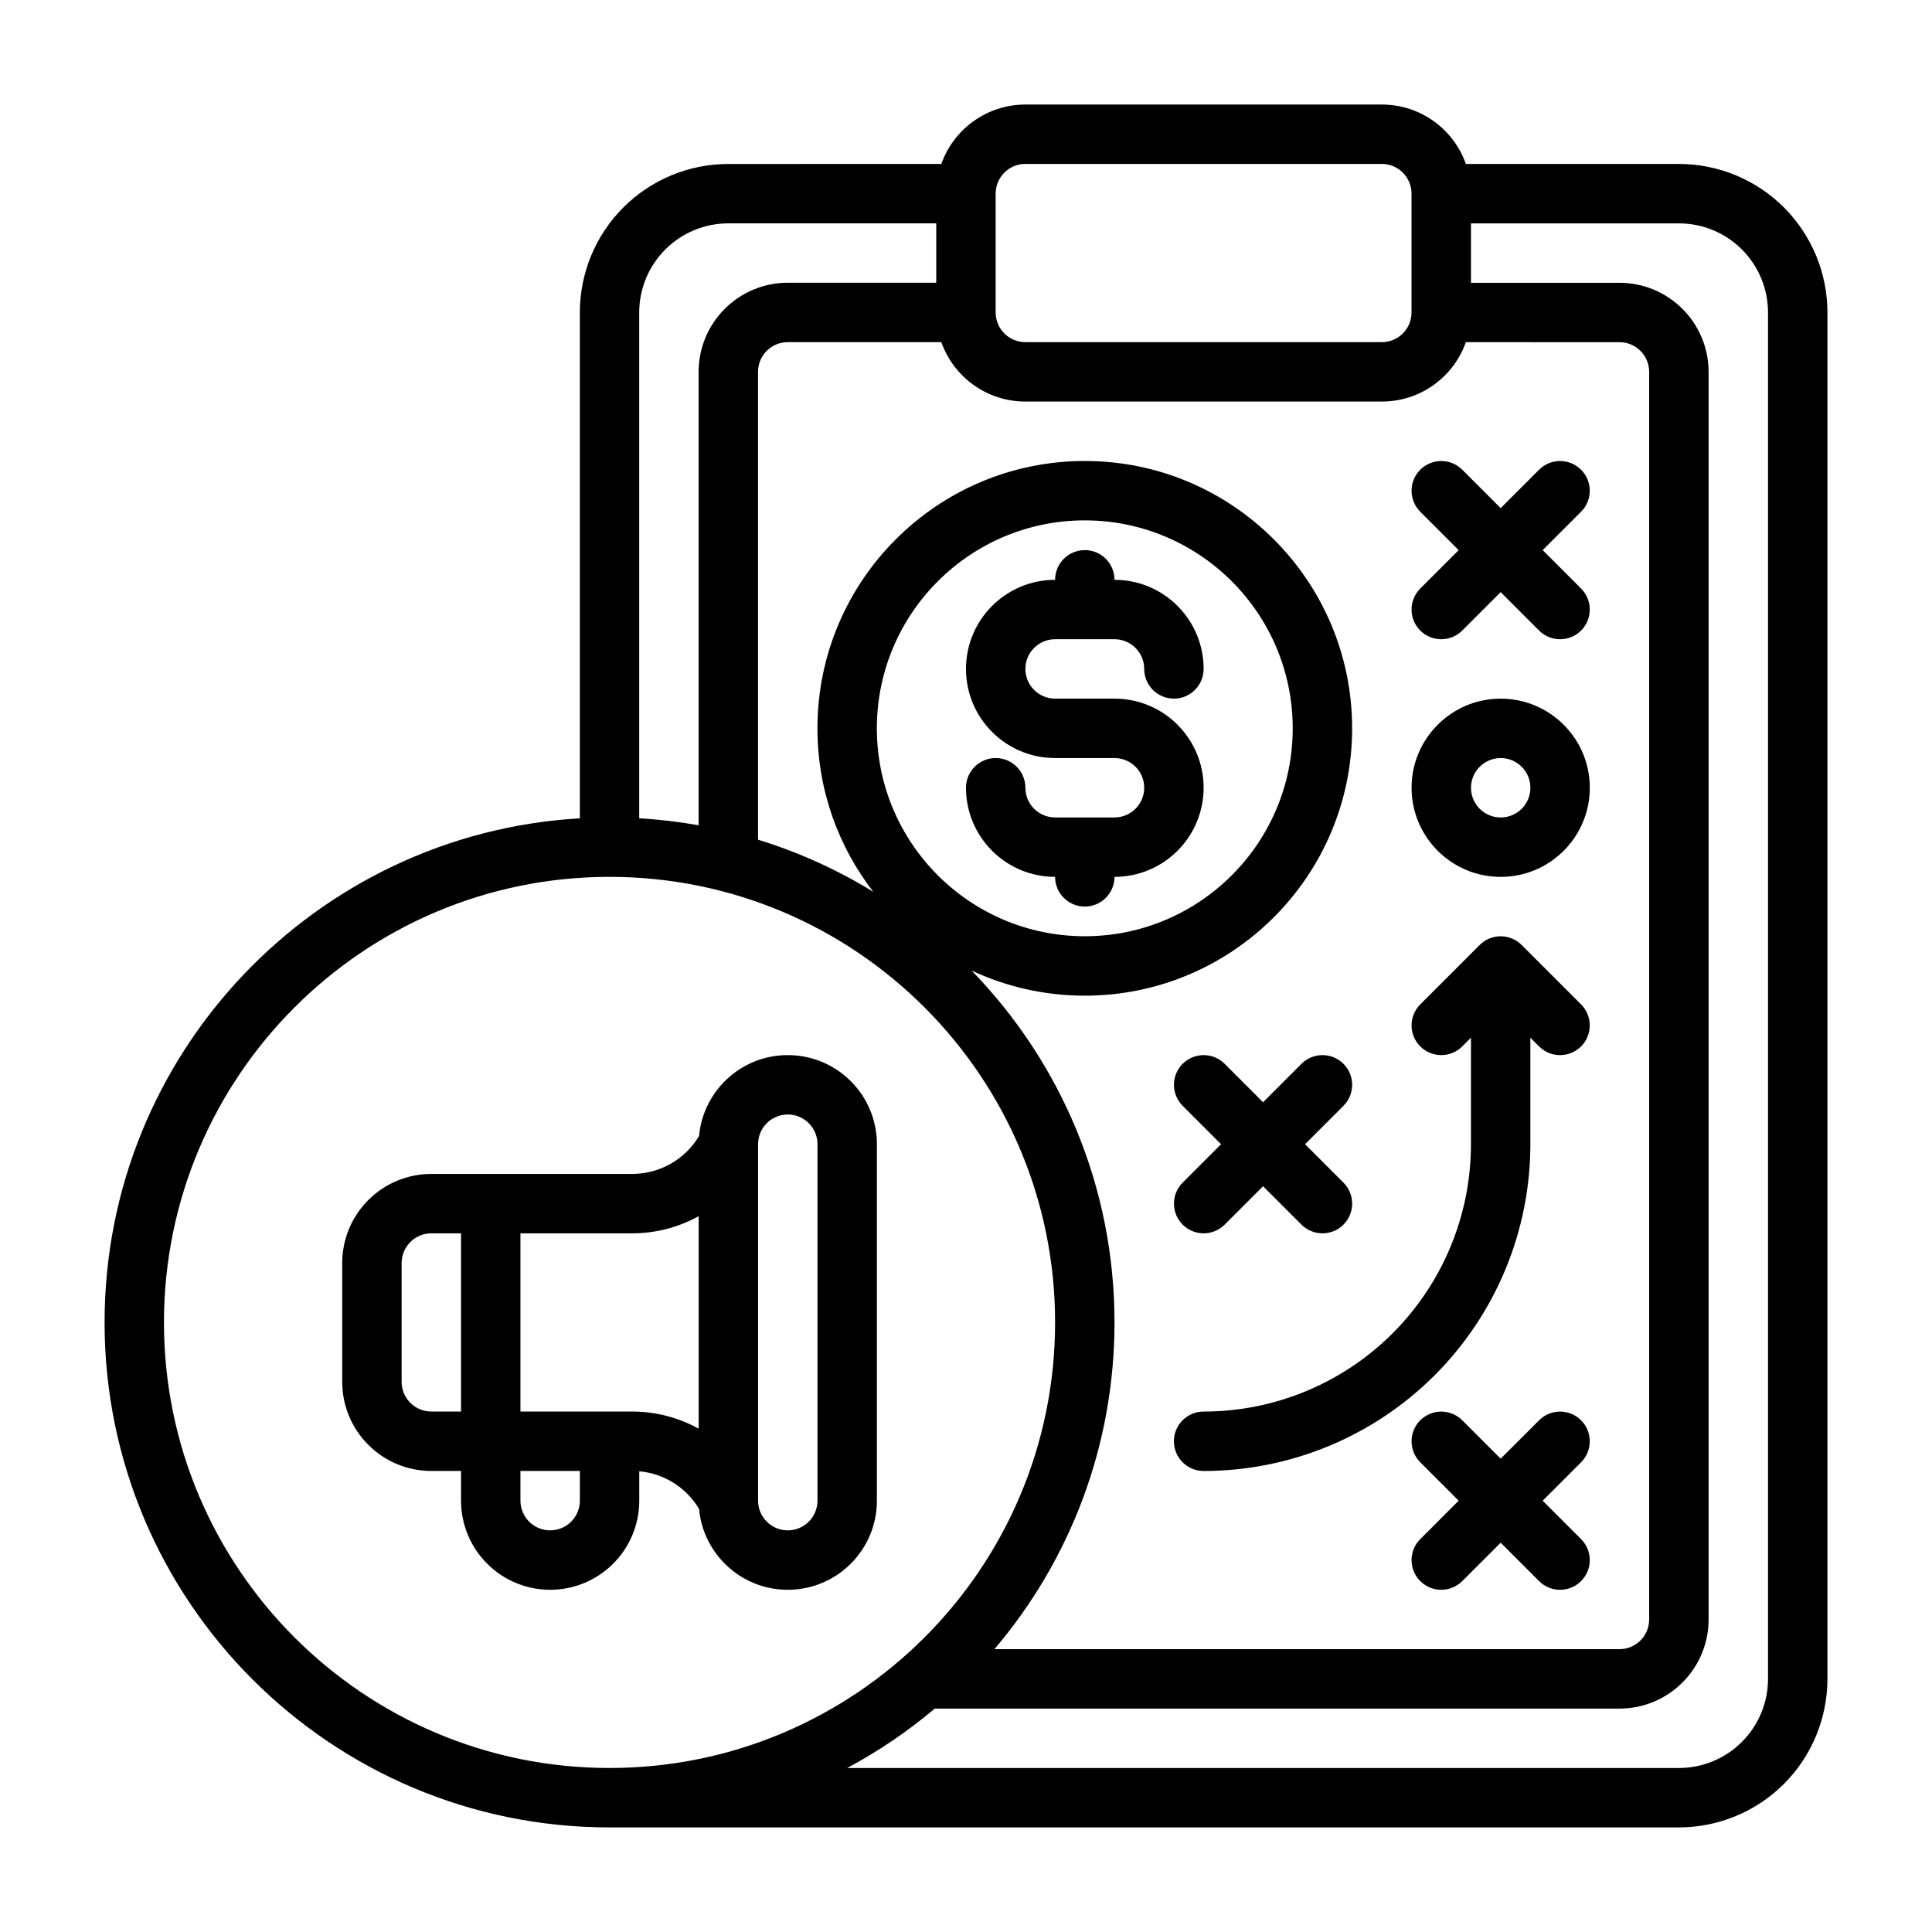
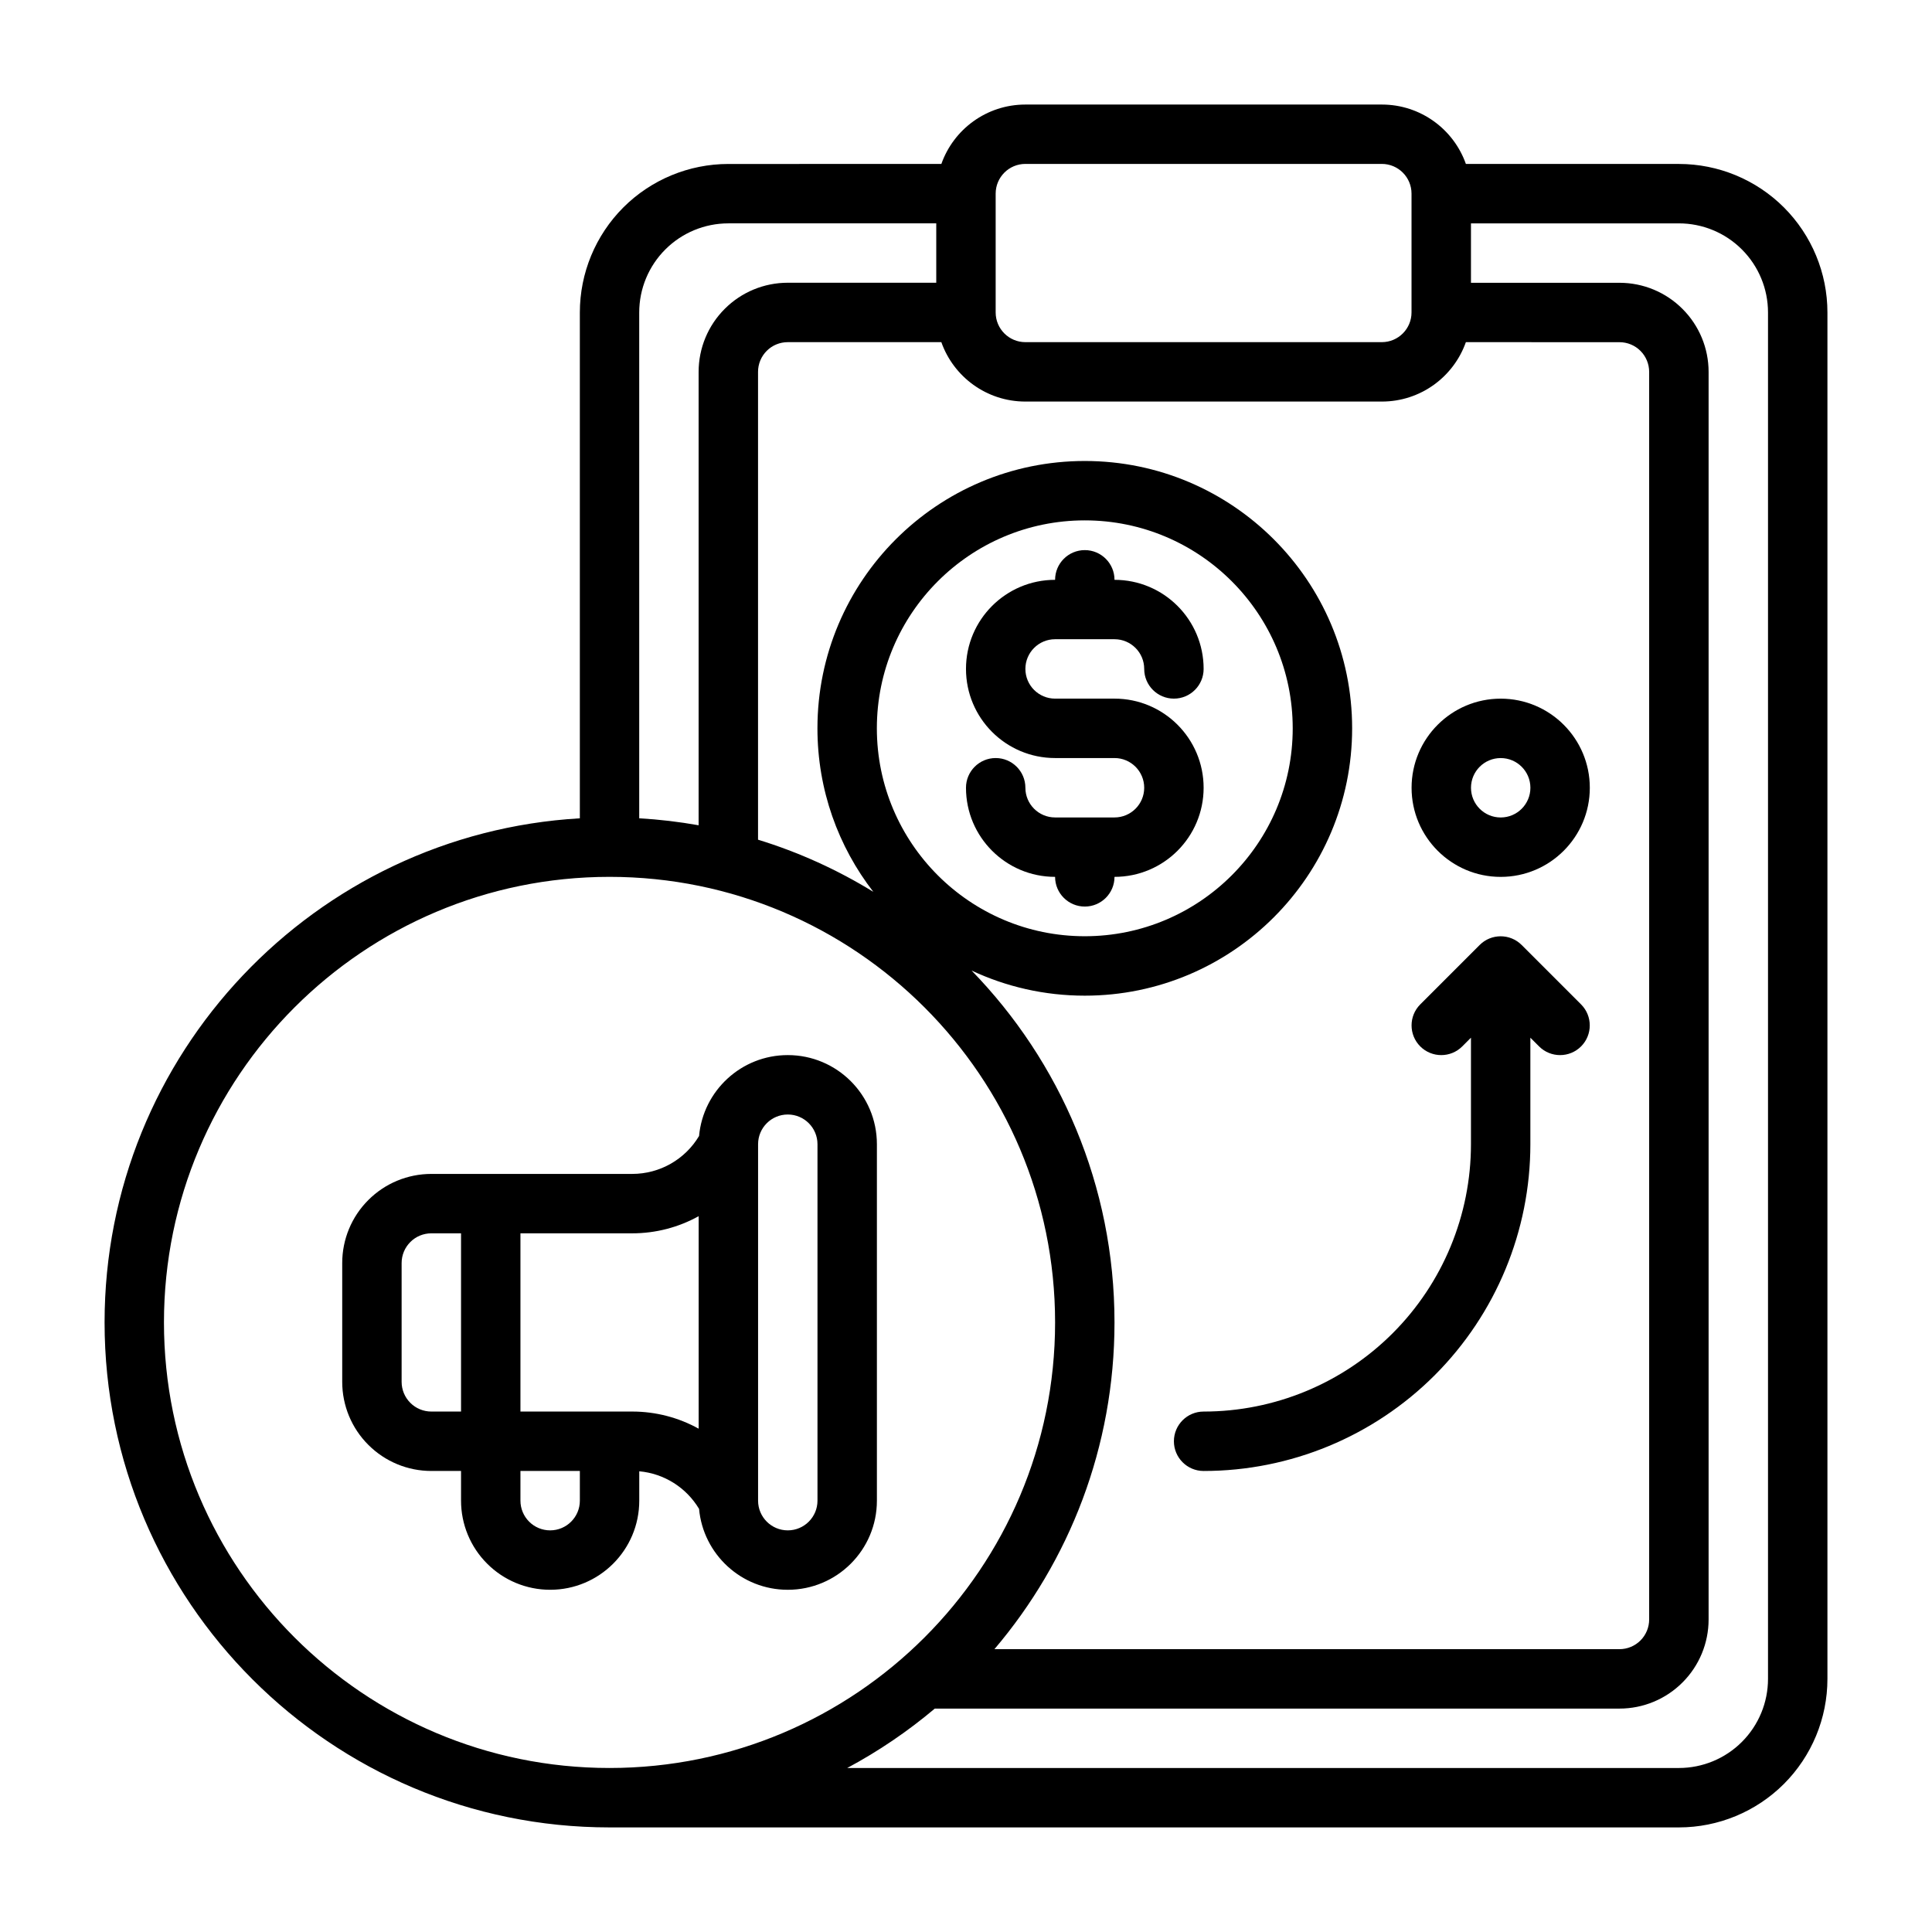
<svg xmlns="http://www.w3.org/2000/svg" fill="#000000" width="800px" height="800px" version="1.1" viewBox="144 144 512 512">
  <g fill-rule="evenodd">
    <path d="m266.18 533.82v7.871c0 6.266 2.484 12.273 6.918 16.695 4.426 4.434 10.43 6.922 16.695 6.922 13.047 0 23.617-10.574 23.617-23.617v-7.785c6.566 0.59 12.461 4.297 15.848 9.965 1.102 12.02 11.207 21.438 23.512 21.438 13.043 0 23.617-10.574 23.617-23.617v-94.465c0-13.043-10.574-23.617-23.617-23.617-12.305 0-22.41 9.418-23.512 21.438-3.699 6.203-10.406 10.051-17.707 10.051h-53.246c-6.266 0-12.27 2.488-16.695 6.922-4.434 4.422-6.918 10.43-6.918 16.695v31.488c0 6.266 2.484 12.273 6.918 16.695 4.426 4.434 10.43 6.922 16.695 6.922zm15.742 0v7.871c0 2.086 0.828 4.094 2.309 5.566 1.469 1.48 3.477 2.305 5.562 2.305 4.348 0 7.875-3.527 7.875-7.871v-7.871zm70.848-94.465c-4.344 0-7.871 3.527-7.871 7.871v94.465c0 4.344 3.527 7.871 7.871 7.871 4.348 0 7.871-3.527 7.871-7.871v-94.465c0-4.344-3.523-7.871-7.871-7.871zm-70.848 78.719h29.629c6.285 0 12.312 1.613 17.602 4.543v-56.316c-5.289 2.93-11.316 4.543-17.602 4.543h-29.629zm-15.742-47.23h-7.875c-2.086 0-4.094 0.824-5.562 2.305-1.48 1.473-2.309 3.481-2.309 5.566v31.488c0 2.086 0.828 4.094 2.309 5.566 1.469 1.48 3.477 2.305 5.562 2.305h7.875z" />
    <path d="m423.61 297.66c-13.043 0-23.613 10.57-23.613 23.613 0 13.043 10.57 23.617 23.613 23.617h15.746c4.344 0 7.871 3.527 7.871 7.871 0 4.348-3.527 7.871-7.871 7.871h-15.746c-4.344 0-7.871-3.523-7.871-7.871 0-4.344-3.527-7.871-7.871-7.871-4.348 0-7.871 3.527-7.871 7.871 0 13.043 10.57 23.617 23.613 23.617 0 4.344 3.527 7.871 7.875 7.871 4.344 0 7.871-3.527 7.871-7.871 13.043 0 23.617-10.574 23.617-23.617s-10.574-23.617-23.617-23.617h-15.746c-4.344 0-7.871-3.523-7.871-7.871 0-4.344 3.527-7.871 7.871-7.871h15.746c4.344 0 7.871 3.527 7.871 7.871 0 4.348 3.527 7.871 7.871 7.871 4.348 0 7.875-3.523 7.875-7.871 0-13.043-10.574-23.613-23.617-23.613 0-4.348-3.527-7.875-7.871-7.875-4.348 0-7.875 3.527-7.875 7.875z" />
    <path d="m541.7 329.15c-13.035 0-23.617 10.582-23.617 23.617s10.582 23.617 23.617 23.617c13.035 0 23.617-10.582 23.617-23.617s-10.582-23.617-23.617-23.617zm0 15.746c4.344 0 7.871 3.527 7.871 7.871 0 4.348-3.527 7.871-7.871 7.871-4.348 0-7.871-3.523-7.871-7.871 0-4.344 3.523-7.871 7.871-7.871z" />
    <path d="m533.82 419v28.23c0 18.789-7.465 36.809-20.754 50.098-13.285 13.289-31.305 20.75-50.094 20.75-4.348 0-7.875 3.527-7.875 7.871 0 4.348 3.527 7.875 7.875 7.875 22.961 0 44.988-9.125 61.227-25.363 16.238-16.242 25.363-38.27 25.363-61.23v-28.23l2.309 2.309c3.07 3.07 8.059 3.07 11.129 0 3.07-3.07 3.07-8.062 0-11.133l-15.742-15.742c-3.07-3.078-8.062-3.078-11.133 0l-15.742 15.742c-3.07 3.07-3.07 8.062 0 11.133 3.07 3.07 8.059 3.07 11.129 0z" />
-     <path d="m467.59 447.23-10.176 10.18c-3.07 3.07-3.07 8.059 0 11.129 3.07 3.07 8.059 3.07 11.129 0l10.18-10.176 10.18 10.176c3.07 3.07 8.059 3.07 11.129 0 3.07-3.07 3.07-8.059 0-11.129l-10.176-10.18 10.176-10.18c3.07-3.07 3.07-8.059 0-11.129-3.07-3.07-8.059-3.07-11.129 0l-10.18 10.18-10.18-10.18c-3.07-3.07-8.059-3.07-11.129 0-3.07 3.07-3.07 8.059 0 11.129z" />
-     <path d="m530.56 541.7-10.176 10.18c-3.07 3.07-3.07 8.059 0 11.129 3.07 3.07 8.059 3.07 11.129 0l10.18-10.18 10.18 10.18c3.07 3.07 8.059 3.07 11.129 0 3.07-3.07 3.07-8.059 0-11.129l-10.18-10.18 10.18-10.18c3.07-3.07 3.07-8.059 0-11.129-3.07-3.07-8.059-3.07-11.129 0l-10.18 10.176-10.18-10.176c-3.07-3.07-8.059-3.07-11.129 0-3.07 3.07-3.07 8.059 0 11.129z" />
-     <path d="m530.56 289.79-10.176 10.18c-3.07 3.07-3.07 8.062 0 11.133 3.07 3.066 8.059 3.066 11.129 0l10.18-10.18 10.18 10.18c3.07 3.066 8.059 3.066 11.129 0 3.07-3.07 3.07-8.062 0-11.133l-10.18-10.18 10.18-10.176c3.07-3.07 3.07-8.062 0-11.133-3.07-3.07-8.059-3.07-11.129 0l-10.18 10.18-10.18-10.18c-3.07-3.07-8.059-3.07-11.129 0-3.07 3.07-3.07 8.062 0 11.133z" />
    <path d="m393.47 187.45c3.234-9.172 11.988-15.742 22.27-15.742h94.465c10.281 0 19.035 6.57 22.27 15.742h56.449c10.441 0 20.453 4.148 27.836 11.523 7.375 7.387 11.527 17.398 11.527 27.836v362.11c0 10.441-4.152 20.453-11.527 27.836-7.383 7.375-17.395 11.527-27.836 11.527h-283.39c-73.863 0-133.82-59.965-133.82-133.83 0-71.215 55.75-129.51 125.95-133.59v-134.05c0-10.438 4.148-20.449 11.523-27.836 7.383-7.375 17.398-11.523 27.836-11.523zm140.35 15.746h55.102c6.266 0 12.273 2.484 16.699 6.918 4.43 4.426 6.918 10.43 6.918 16.695v362.11c0 6.266-2.488 12.273-6.918 16.699-4.426 4.43-10.434 6.918-16.699 6.918h-220.4c8.297-4.441 16.066-9.723 23.207-15.742h181.45c6.266 0 12.273-2.488 16.695-6.922 4.434-4.422 6.922-10.43 6.922-16.695v-330.62c0-6.266-2.488-12.273-6.922-16.695-4.422-4.434-10.43-6.922-16.695-6.922h-39.359zm-228.29 173.18c65.172 0 118.08 52.906 118.08 118.08 0 65.176-52.906 118.08-118.08 118.08s-118.08-52.906-118.08-118.08c0-65.172 52.91-118.08 118.08-118.08zm226.94-141.7c-3.234 9.168-11.988 15.742-22.27 15.742h-94.465c-10.281 0-19.035-6.574-22.27-15.742h-40.707c-2.086 0-4.094 0.824-5.566 2.305-1.477 1.473-2.305 3.481-2.305 5.566v123.98c10.84 3.328 21.09 8.004 30.559 13.824-9.289-11.984-14.816-27.02-14.816-43.336 0-39.102 31.75-70.848 70.852-70.848 39.098 0 70.848 31.746 70.848 70.848 0 39.098-31.75 70.848-70.848 70.848-10.723 0-20.895-2.387-30.004-6.66 23.438 24.113 37.875 57.008 37.875 93.25 0 33.008-11.973 63.246-31.82 86.594h165.64c2.086 0 4.094-0.828 5.566-2.305 1.477-1.473 2.305-3.481 2.305-5.566v-330.62c0-2.086-0.828-4.094-2.305-5.566-1.473-1.48-3.481-2.305-5.566-2.305zm-100.99 47.23c30.406 0 55.102 24.695 55.102 55.105 0 30.41-24.695 55.102-55.102 55.102-30.41 0-55.105-24.691-55.105-55.102 0-30.41 24.695-55.105 55.105-55.105zm-39.363-78.719v15.742h-39.359c-6.266 0-12.273 2.488-16.695 6.922-4.434 4.422-6.922 10.43-6.922 16.695v120.16c-5.156-0.91-10.406-1.543-15.742-1.848v-134.05c0-6.266 2.488-12.27 6.918-16.695 4.426-4.434 10.434-6.918 16.699-6.918zm125.95-7.875v31.488c0 4.348-3.527 7.875-7.871 7.875h-94.465c-4.344 0-7.871-3.527-7.871-7.875v-31.488c0-4.344 3.527-7.871 7.871-7.871h94.465c4.344 0 7.871 3.527 7.871 7.871z" />
  </g>
</svg>